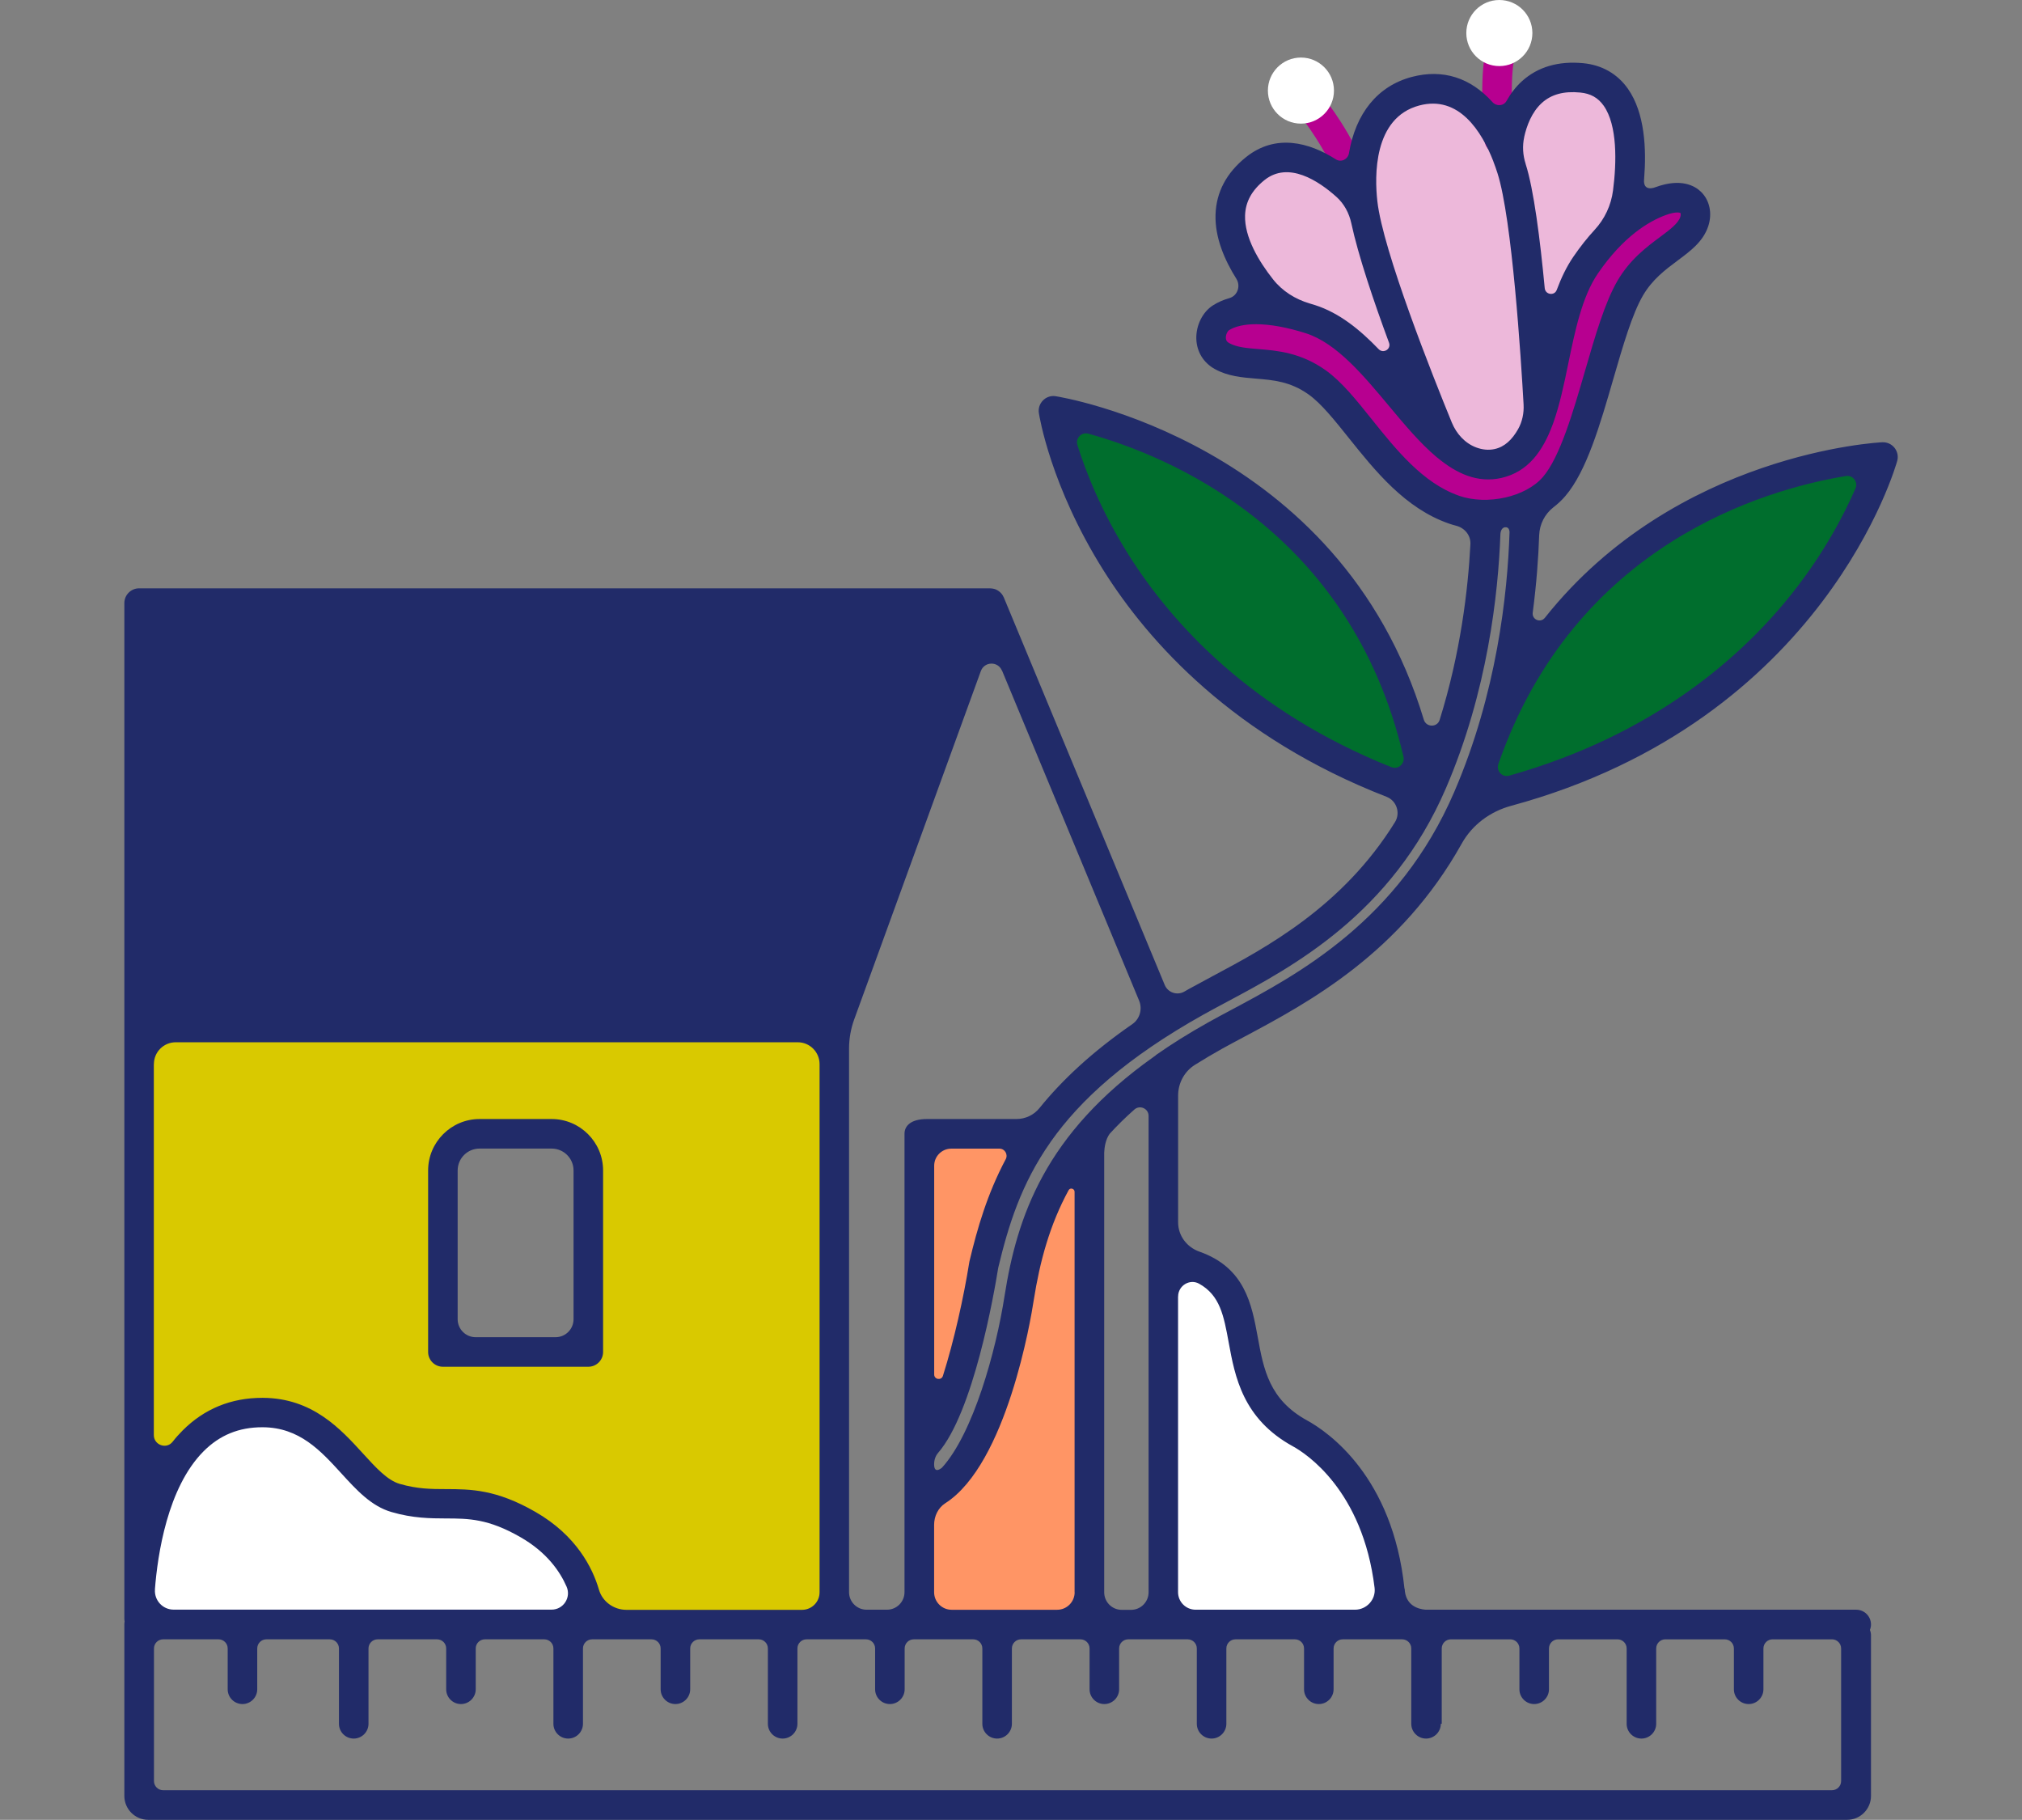
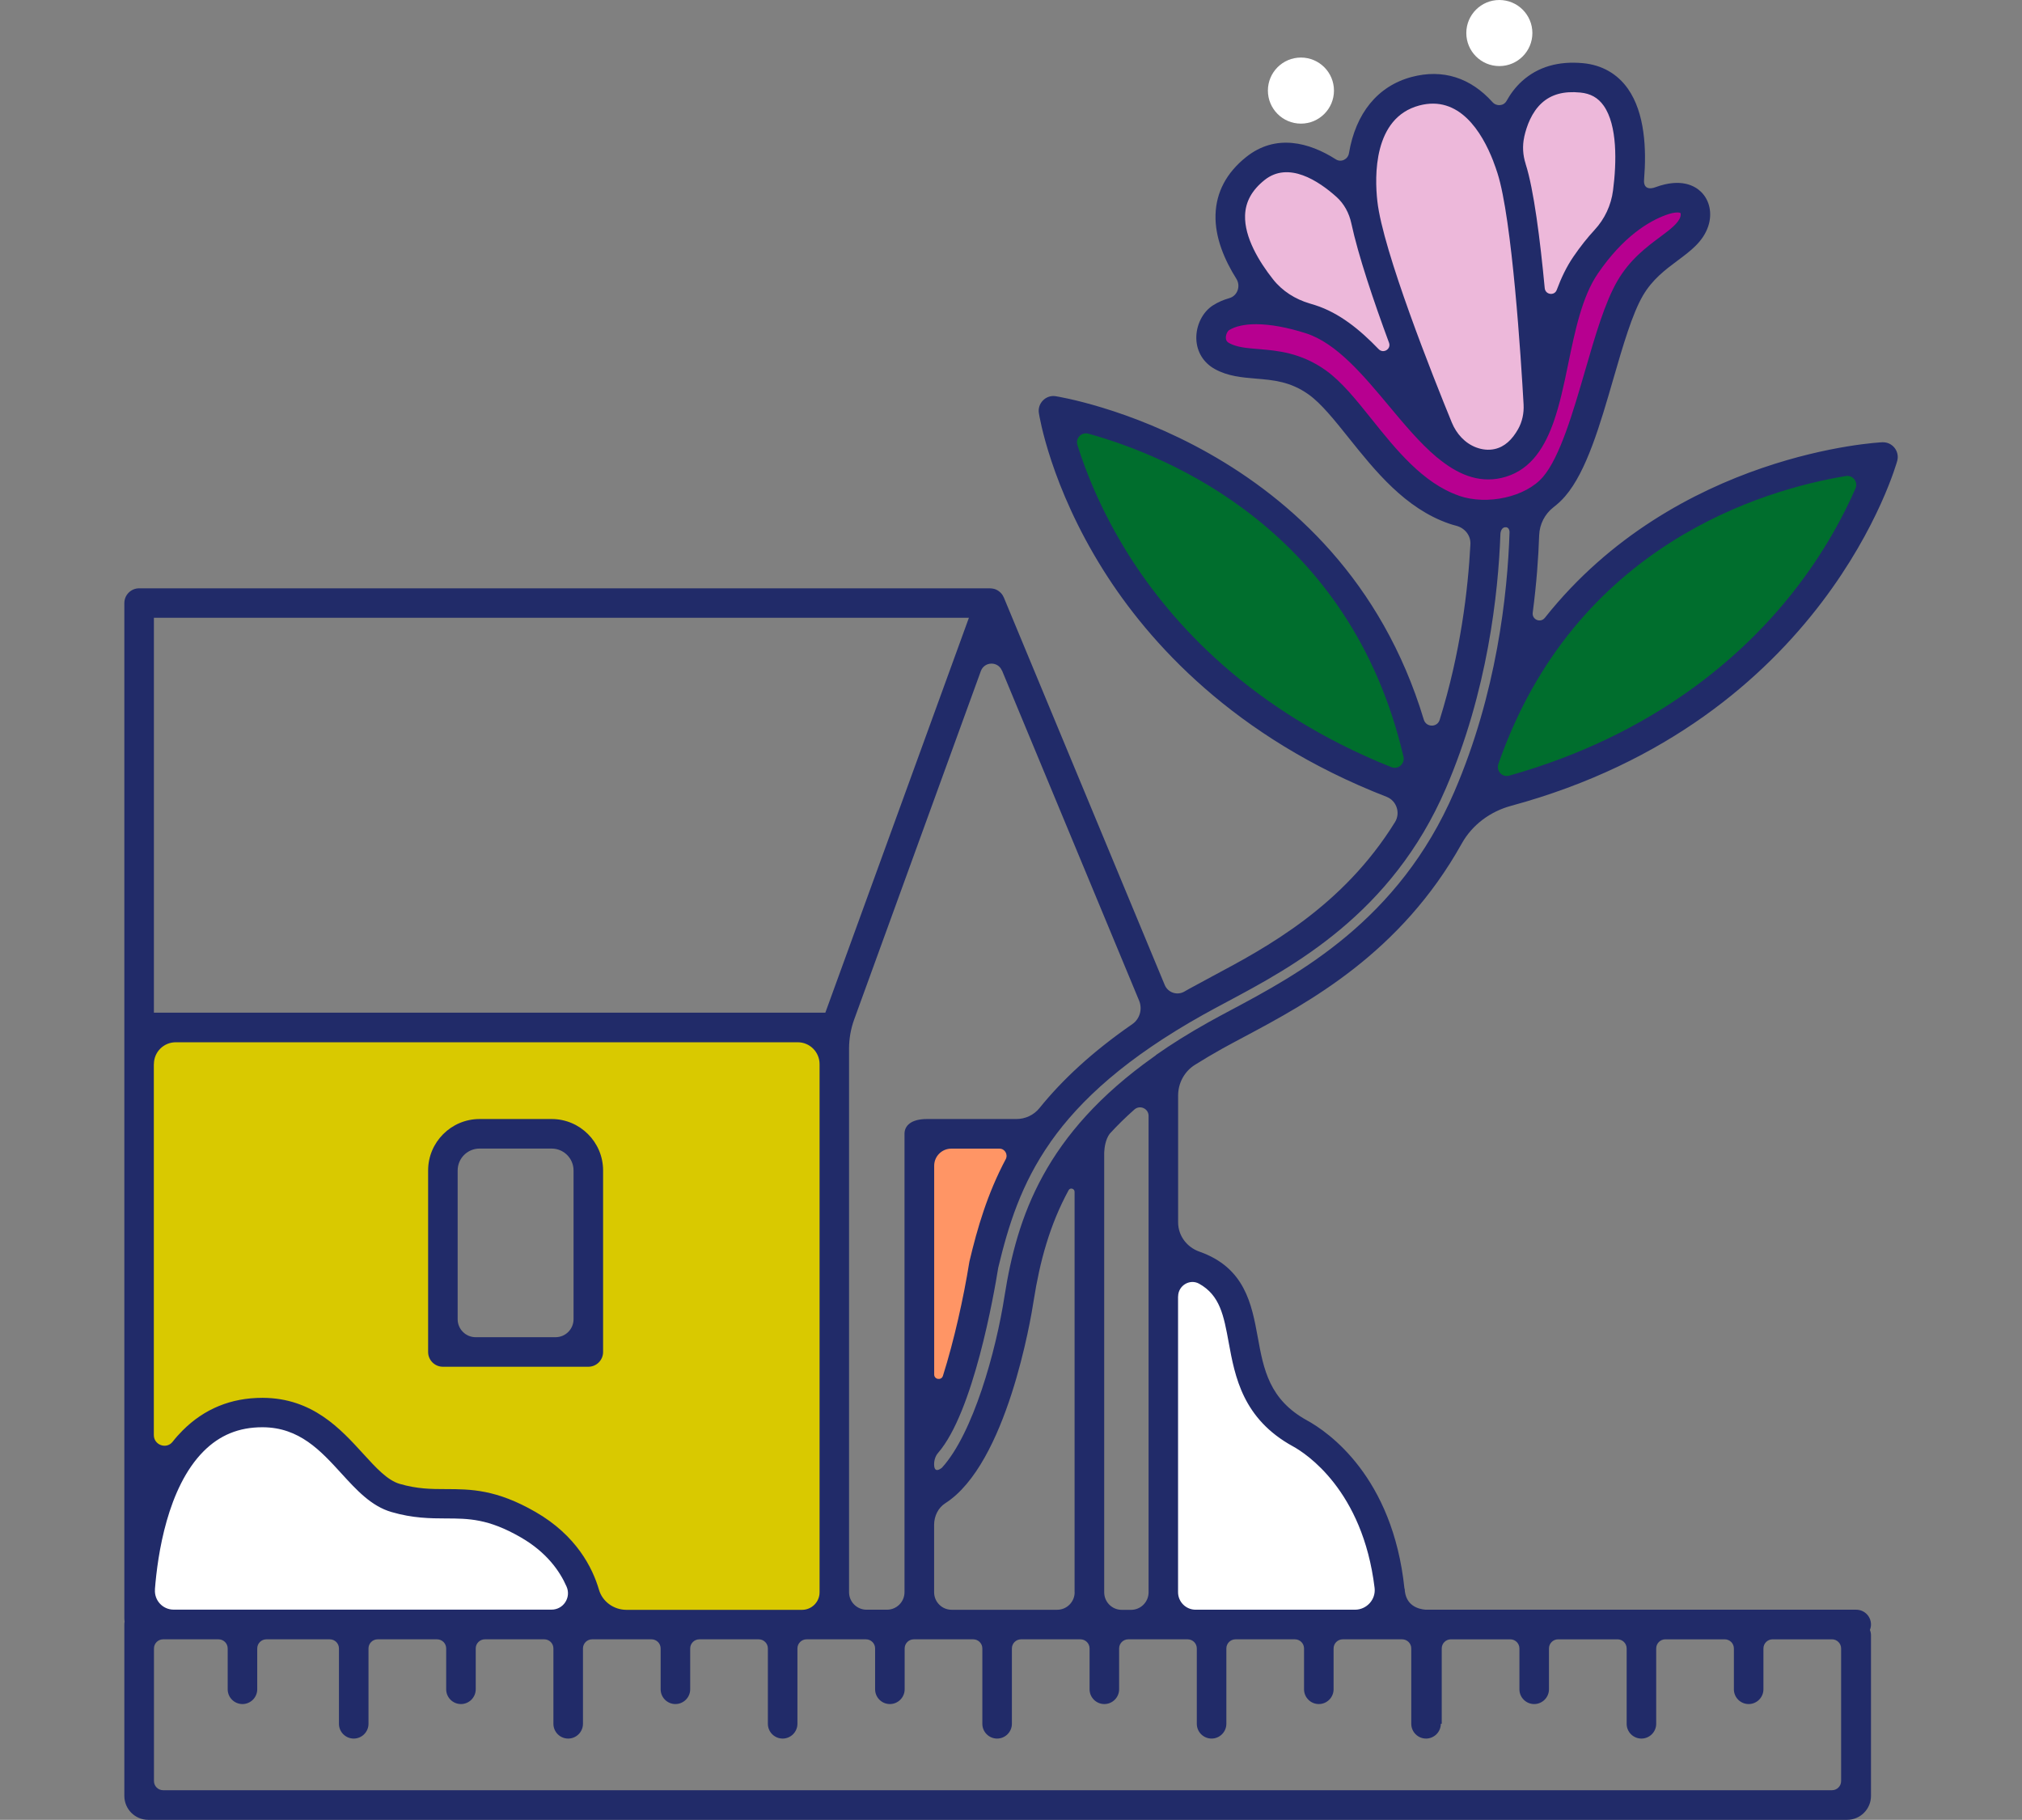
<svg xmlns="http://www.w3.org/2000/svg" version="1.1" viewBox="0 0 301.14 271">
  <rect x="0" y="0" width="301.14" height="271" fill="#808080" stroke="none" />
  <defs>
    <style> .st0 { fill: #006e2d; } .st1 { fill: #d9c900; } .st2 { fill: #fff; } .st3 { fill: #b70090; } .st4 { fill: #edb8da; } .st5 { fill: #ff9565; } .st6 { fill: #82b8e6; } .st7 { display: none; } .st8 { fill: #212b69; } </style>
  </defs>
  <g id="Fond" class="st7">
    <rect class="st6" width="301.14" height="271" />
    <path class="st6" d="M169.52,176.31l-4.54,7.66s-3.3,9.93-3.29,10.42-2.79,12.35-2.79,12.35l-1.92,5.11-2.36,1.7.75,7.46,2.94-2.17,4.4-8.01,3.18-11.71,2.42-10.4,4.16-8.22,3.74-4.19-5.56-1.38-1.12,1.38" />
  </g>
  <g id="Calque_5">
    <g>
      <g>
        <g>
          <path class="st5" d="M140.15,211.56l2.61-6.97s3.82-16.17,3.8-16.83,4.48-14.2,4.48-14.2l2.8-4.71h-16.44v44.69l2.75-1.98Z" />
-           <polygon class="st5" points="155.58 180.03 152.29 194.2 147.95 210.17 141.95 221.09 137.95 224.05 137.4 218.55 137.4 241.03 161.9 241.03 161.9 168.84 161.24 168.84 155.58 180.03" />
        </g>
        <polygon class="st2" points="177.11 188.36 173.31 190.68 173.26 236.41 173.26 241.91 207.27 241.91 204.7 226.98 198.77 218.03 190.87 212.37 186.04 203.31 183.63 193.95 180.83 190.46 177.11 188.36" />
        <g>
          <g>
            <polygon class="st0" points="156.9 61.52 159.98 72.65 168.63 87.97 177.78 97.81 190.46 108.55 204.33 115.51 212.08 118.2 210.19 107.85 204.53 94.83 196.67 82.23 185.14 72.65 173.06 66.3 162.11 61.91 156.9 61.52" />
            <polygon class="st0" points="279.55 68.11 271.55 69.99 260.51 72.85 249.08 78.02 239.63 84.59 231.67 93.43 225.51 103.08 220.64 114.02 219.22 118.45 226.11 117.5 240.82 112.13 250.81 106.11 262.9 97.12 271.05 86.77 277.52 76.23 280.41 68.11 279.55 68.11" />
          </g>
          <path class="st3" d="M181.51,52.66l11.58,2.62,4.68,2.9,5.18,6.08,5.85,6.89,6.56,4.55,7.94.9,7.43-2.46,2.87-4.15,3.99-11.06,3.73-11.78,2.83-6.12,5.67-4.87s3.85-.95,2.67-3.63l-1.18-2.68h-3.7l-4.81,2.24-5.22,5.22-3.99,9.2-2.43,9.45-3.43,9.4-4.61,2.77-4.75-.06-6.02-5.2-9.59-10.93-7.29-4.28-8.9-1.69-5.07,1.63v5.08Z" />
          <polygon class="st4" points="214.61 66.3 206.29 56.59 199.65 50.09 193.09 46.94 190.46 45.87 183.93 36.16 183.58 29.84 186.84 25 194.48 23.42 201.64 28.76 202.95 23.42 205.3 16.69 212.36 13.21 218.2 14.6 224.44 20.75 227.31 14.6 233.6 11.54 239.49 13.21 242.26 18.41 242.26 27.33 242.81 32.08 236.03 38.92 232.73 48.61 229.61 61.18 226.08 68.11 221.34 69.99 218.38 68.05 214.61 66.3" />
          <g>
            <g>
-               <path class="st3" d="M201.63,29.2c-.91,0-1.76-.57-2.08-1.48-1.92-5.55-5.74-10.25-5.78-10.3-.77-.94-.63-2.33.31-3.1.94-.77,2.33-.63,3.1.3.18.21,4.35,5.34,6.54,11.65.4,1.15-.21,2.4-1.36,2.8-.24.08-.48.12-.72.12Z" />
-               <path class="st3" d="M223.3,22.95c-1.11,0-2.07-.84-2.19-1.97-.03-.32-.8-7.9.02-12.78.2-1.2,1.33-2,2.53-1.81,1.2.2,2.01,1.34,1.81,2.53-.72,4.3.01,11.53.02,11.6.12,1.21-.76,2.29-1.96,2.42-.08,0-.15.01-.23.01Z" />
-             </g>
+               </g>
            <g>
              <circle class="st2" cx="193.75" cy="13.49" r="4.92" />
              <circle class="st2" cx="223.3" cy="4.92" r="4.92" />
            </g>
          </g>
        </g>
        <path class="st1" d="M20.72,153.88v88.04h103.55v-88.04H20.72ZM87.62,201.33h-21.66v-26.47c0-3.32,2.69-6.01,6.01-6.01h9.64c3.32,0,6.01,2.69,6.01,6.01v26.47Z" />
-         <polygon class="st8" points="20.72 149.02 25.45 153.01 119.59 153.01 125.91 149.02 146.18 93.28 144.79 89.86 20.72 89.8 20.72 106.96 20.72 149.02" />
        <g>
          <polygon class="st2" points="20.72 240.03 25.15 218.25 32.74 211.46 39.62 210.24 46.59 212.39 51.34 217 57.2 222.33 70.57 224.03 77.17 226.32 83.57 230.91 86.66 235.59 87.62 240.17 58.95 240.17 33.88 240.17 20.72 240.03" />
          <path class="st8" d="M65.96,203.53h21.66c1.22,0,2.2-.99,2.2-2.2v-27.03c0-4.22-3.44-7.66-7.66-7.66h-10.74c-4.22,0-7.66,3.44-7.66,7.66v27.03c0,1.22.99,2.2,2.2,2.2ZM68.16,174.3c0-1.8,1.46-3.26,3.26-3.26h10.74c1.8,0,3.26,1.46,3.26,3.26v22.15c0,1.48-1.2,2.68-2.68,2.68h-11.9c-1.48,0-2.68-1.2-2.68-2.68v-22.15Z" />
        </g>
      </g>
      <path class="st8" d="M177.98,158.56c1.29-.81,2.64-1.61,4.07-2.41,1.03-.57,2.16-1.17,3.36-1.81,9.43-5.03,23.17-12.38,32.29-28.72,1.56-2.8,4.25-4.78,7.35-5.62,46.79-12.69,57.4-50.98,57.51-51.38.18-.67.03-1.39-.41-1.94-.44-.54-1.07-.84-1.8-.82-.39.01-30.73,1.53-50.27,26.14-.65.82-1.94.27-1.81-.76.57-4.34.85-8.25.96-11.53.06-1.65.84-3.17,2.14-4.18.64-.49,1.23-1.04,1.74-1.64,3.18-3.69,5.21-10.7,7.17-17.48,1.44-4.96,2.8-9.64,4.4-12.39,1.41-2.41,3.32-3.84,5.17-5.22,1.95-1.45,3.8-2.83,4.56-5.11.63-1.9.22-3.87-1.09-5.14-.88-.85-2.93-2.08-6.75-.68,0,0-1.93.83-1.71-1.22,0,0,0,0,0,0,.36-4.41.12-9.83-2.41-13.43-1.56-2.22-3.86-3.54-6.66-3.81-3.69-.35-6.75.54-9.11,2.67-.97.88-1.72,1.89-2.31,2.95-.43.77-1.5.84-2.09.18-3.26-3.63-7.4-4.98-12.04-3.75-5.09,1.36-8.34,5.43-9.34,11.36-.15.91-1.17,1.41-1.95.91-3.98-2.54-8.97-3.86-13.38-.33-2.91,2.33-4.44,5.22-4.54,8.57-.1,3.42,1.36,6.77,3.1,9.54.68,1.08.18,2.54-1.05,2.89-.85.24-1.67.59-2.41,1.06-1.56.98-2.56,2.99-2.5,5,.06,1.92,1.06,3.56,2.76,4.5,1.96,1.08,4.07,1.25,6.1,1.42,2.63.22,5.12.42,7.86,2.36,1.87,1.33,3.87,3.83,5.98,6.47,3.94,4.92,8.4,10.5,14.93,12.76.35.12.71.23,1.07.32,1.28.33,2.19,1.44,2.12,2.76-.35,6.71-1.46,16.16-4.58,26.15-.36,1.16-2.01,1.13-2.36-.03-12.51-41.5-54.39-48.1-54.84-48.17-.69-.11-1.39.13-1.88.63-.49.5-.72,1.19-.61,1.88.07.44,1.73,10.86,9.6,23.39,6.74,10.73,19.45,24.92,42.19,33.76,1.49.58,2.09,2.4,1.25,3.76-7.79,12.59-19.2,18.7-27.14,22.93,0,0-.13.07-.13.07-1.21.65-2.35,1.26-3.4,1.84-.24.14-.48.27-.72.41-1.07.61-2.44.14-2.91-1l-23.97-57.72s-.01-.02-.02-.03c-.08-.17-.17-.34-.29-.48-.03-.03-.05-.06-.08-.09-.11-.12-.23-.24-.37-.33-.02-.02-.05-.04-.07-.05-.14-.09-.28-.17-.45-.23-.02,0-.05-.01-.07-.02-.04-.01-.08-.02-.11-.03-.17-.04-.33-.07-.5-.07-.02,0-.04-.01-.07-.01H20.72c-1.22,0-2.2.99-2.2,2.2v150.06c0,.09,0,.16,0,.19v.98c0,.15.02.3.04.44-.03.14-.04.29-.04.44,0,0,0,0,0,0v25.52c0,1.97,1.6,3.56,3.56,3.56h253.01c1.97,0,3.56-1.6,3.56-3.56v-23.91c0-.29-.06-.56-.16-.81.1-.25.16-.52.16-.81,0-1.22-.99-2.2-2.2-2.2h-64.13c-1.11-.09-3.01-.61-3.12-3.12,0-.04-.02-.02-.03-.02-1.74-16.68-11.34-23.31-14.49-25.04-5.66-3.1-6.49-7.62-7.36-12.41-.9-4.9-1.9-10.34-8.68-12.73-1.88-.66-3.18-2.37-3.18-4.37v-18.88c0-1.86.94-3.6,2.52-4.58ZM274.9,70.89c1.05-.17,1.87.88,1.44,1.85-1.7,3.9-4.64,9.56-9.39,15.56-7.31,9.24-20.41,21.08-42.19,27.21-1.04.29-1.96-.73-1.6-1.75,11.4-32.74,39.63-40.87,51.74-42.87ZM227,20.4c.37-1.66,1.12-3.7,2.63-5.07,1.41-1.28,3.28-1.79,5.72-1.55,1.54.15,2.65.77,3.49,1.96,2.05,2.91,1.94,8.42,1.39,12.63-.28,2.19-1.24,4.24-2.74,5.86-1.05,1.14-2.12,2.47-3.17,4.01-1.02,1.49-1.81,3.16-2.47,4.93-.34.92-1.69.73-1.79-.25-.69-7.28-1.63-14.72-2.84-18.49,0,0,0-.01,0-.02-.42-1.3-.51-2.68-.21-4.02ZM211.37,15.71c5.93-1.58,9.32,3.89,11.04,8.32,0,0,0,.01,0,.02.23.6.44,1.19.61,1.73,2.18,6.79,3.51,27.67,3.89,34.45.07,1.28-.19,2.56-.82,3.68-.88,1.55-1.99,2.63-3.49,2.96-.91.2-1.83.1-2.75-.24-1.68-.63-2.95-2.05-3.63-3.71-2.79-6.81-10.27-25.59-11.09-32.97-.41-3.67-.62-12.41,6.24-14.24ZM188.32,26.82c3.58-2.87,8.07.13,10.71,2.49,1.15,1.03,1.89,2.41,2.22,3.92,1.03,4.79,3.31,11.57,5.62,17.81.35.95-.85,1.68-1.55.95-2.82-2.93-5.87-5.4-9.45-6.55-.26-.08-.53-.17-.82-.25-2.14-.63-4.07-1.84-5.45-3.59-2.1-2.65-4.27-6.26-4.17-9.51.06-2.04,1.01-3.76,2.89-5.27ZM217.24,73.8c-5.32-1.85-9.37-6.9-12.93-11.35-2.31-2.89-4.5-5.62-6.87-7.31-3.72-2.64-7.23-2.93-10.04-3.16-1.72-.14-3.2-.26-4.34-.89h0c-.34-.18-.48-.41-.49-.77-.02-.54.29-1.04.45-1.14.96-.6,2.35-.9,4.04-.9,2.09,0,4.66.46,7.46,1.36,4.56,1.47,8.56,6.28,12.44,10.93,2.24,2.68,4.51,5.4,6.94,7.45.06.05.12.11.19.15,2.88,2.38,5.98,3.79,9.49,3.01,4.01-.9,6.21-4.02,7.67-7.98.04-.1.08-.2.11-.3.94-2.67,1.58-5.69,2.19-8.68,1.02-4.94,2.07-10.05,4.42-13.48,3.77-5.52,7.59-7.79,10.13-8.72,1.44-.53,2.08-.37,2.17-.3.04.05.08.3-.02.59-.32.97-1.51,1.86-3.01,2.98-2,1.49-4.49,3.34-6.35,6.53-1.87,3.21-3.3,8.15-4.82,13.38-1.75,6.03-3.73,12.87-6.28,15.83-2.56,2.98-8.29,4.26-12.53,2.79ZM207.24,114.25c-21.01-8.39-32.78-21.55-39.08-31.51-4.09-6.48-6.43-12.41-7.7-16.47-.32-1.01.61-1.97,1.63-1.69,11.84,3.27,39.05,14.33,46.93,48.09.25,1.05-.78,1.97-1.78,1.57ZM149.24,99.87l20.41,49.14c.52,1.25.11,2.72-1,3.49-6.04,4.18-10.49,8.36-13.84,12.51-.84,1.04-2.1,1.63-3.44,1.63h-13.31c-2.37,0-3.35.99-3.35,2.2v68.26c0,1.44-1.17,2.61-2.61,2.61h-3.04c-1.44,0-2.61-1.17-2.61-2.61v-80.93c0-1.49.26-2.97.77-4.37l18.86-51.87c.53-1.44,2.55-1.49,3.14-.07ZM149.78,172.63c-2.74,5.16-4.22,10.25-5.4,15.22-.01.06-.02.11-.03.17-.82,5.12-2.25,11.61-3.92,16.87-.23.72-1.3.55-1.3-.21v-31.08c0-1.41,1.14-2.55,2.55-2.55h7.17c.81,0,1.31.87.93,1.59ZM164.45,237.11v-65.46c.03-.73.18-1.95.82-2.82,1.12-1.22,2.33-2.42,3.68-3.61.82-.72,2.11-.14,2.11.95v70.95c0,1.44-1.17,2.61-2.61,2.61h-1.39c-1.44,0-2.61-1.17-2.61-2.61ZM23.07,236.7c.4-5.18,1.87-15.18,7.25-20.58,2.4-2.41,5.26-3.58,8.74-3.58h.09c5.45.03,8.61,3.5,11.67,6.85,2.29,2.51,4.46,4.89,7.47,5.77,3.21.94,5.82.95,8.11.96,3.39.01,6.31.02,11.15,2.81,3.88,2.23,5.84,5.07,6.83,7.34.71,1.62-.47,3.43-2.24,3.43H25.86c-1.63,0-2.91-1.39-2.78-3.02ZM160.05,237.11c0,1.44-1.17,2.61-2.61,2.61h-15.71c-1.44,0-2.61-1.17-2.61-2.61v-10.04c0-1.28.59-2.53,1.67-3.22,9.15-5.86,12.75-27.47,13.16-30.19.92-5.84,2.4-11.28,5.2-16.42.23-.43.89-.25.89.24v59.63ZM22.92,92h121.38l-21.38,58.8H22.92v-58.8ZM22.92,158.46c0-1.8,1.46-3.25,3.25-3.25h92.64c1.8,0,3.25,1.46,3.25,3.26v78.65c0,1.44-1.17,2.61-2.61,2.61h-26.15c-1.88,0-3.58-1.21-4.1-3.01-.94-3.21-3.33-8.05-9.45-11.57-5.85-3.37-9.66-3.39-13.34-3.4-2.2,0-4.28-.02-6.89-.78-1.83-.54-3.51-2.38-5.46-4.52-3.35-3.67-7.52-8.25-14.9-8.29h-.11c-4.65,0-8.64,1.64-11.86,4.87-.53.53-1.02,1.08-1.48,1.67-.92,1.17-2.8.49-2.8-1v-55.22ZM214.72,256.7v-11.22c0-.75.61-1.36,1.36-1.36h8.85c.75,0,1.36.61,1.36,1.36v6.08c0,1.22.99,2.2,2.2,2.2s2.2-.99,2.2-2.2v-6.08c0-.75.61-1.36,1.36-1.36h8.85c.75,0,1.36.61,1.36,1.36v11.22c0,1.22.99,2.2,2.2,2.2s2.2-.99,2.2-2.2v-11.22c0-.75.61-1.36,1.36-1.36h8.85c.75,0,1.36.61,1.36,1.36v6.08c0,1.22.99,2.2,2.2,2.2s2.2-.99,2.2-2.2v-6.08c0-.75.61-1.36,1.36-1.36h8.85c.75,0,1.36.61,1.36,1.36v19.75c0,.75-.61,1.36-1.36,1.36H24.29c-.75,0-1.36-.61-1.36-1.36v-19.75c0-.75.61-1.36,1.36-1.36h8.26c.75,0,1.36.61,1.36,1.36v6.08c0,1.22.99,2.2,2.2,2.2s2.2-.99,2.2-2.2v-6.08c0-.75.61-1.36,1.36-1.36h9.45c.75,0,1.36.61,1.36,1.36v11.22c0,1.22.99,2.2,2.2,2.2s2.2-.99,2.2-2.2v-11.22c0-.75.61-1.36,1.36-1.36h8.85c.75,0,1.36.61,1.36,1.36v6.08c0,1.22.99,2.2,2.2,2.2s2.2-.99,2.2-2.2v-6.08c0-.75.61-1.36,1.36-1.36h8.85c.75,0,1.36.61,1.36,1.36v11.22c0,1.22.99,2.2,2.2,2.2s2.2-.99,2.2-2.2v-11.22c0-.75.61-1.36,1.36-1.36h8.85c.75,0,1.36.61,1.36,1.36v6.08c0,1.22.99,2.2,2.2,2.2s2.2-.99,2.2-2.2v-6.08c0-.75.61-1.36,1.36-1.36h8.85c.75,0,1.36.61,1.36,1.36v11.22c0,1.22.99,2.2,2.2,2.2s2.2-.99,2.2-2.2v-11.22c0-.75.61-1.36,1.36-1.36h8.85c.75,0,1.36.61,1.36,1.36v6.08c0,1.22.99,2.2,2.2,2.2s2.2-.99,2.2-2.2v-6.08c0-.75.61-1.36,1.36-1.36h8.85c.75,0,1.36.61,1.36,1.36v11.22c0,1.22.99,2.2,2.2,2.2s2.2-.99,2.2-2.2v-11.22c0-.75.61-1.36,1.36-1.36h8.85c.75,0,1.36.61,1.36,1.36v6.08c0,1.22.99,2.2,2.2,2.2s2.2-.99,2.2-2.2v-6.08c0-.75.61-1.36,1.36-1.36h8.85c.75,0,1.36.61,1.36,1.36v11.22c0,1.22.99,2.2,2.2,2.2s2.2-.99,2.2-2.2v-11.22c0-.75.61-1.36,1.36-1.36h8.85c.75,0,1.36.61,1.36,1.36v6.08c0,1.22.99,2.2,2.2,2.2s2.2-.99,2.2-2.2v-6.08c0-.75.61-1.36,1.36-1.36h8.85c.75,0,1.36.61,1.36,1.36v11.22c0,1.22.99,2.2,2.2,2.2s2.2-.99,2.2-2.2ZM175.46,193.06c0-1.6,1.72-2.67,3.12-1.9,3.12,1.73,3.68,4.76,4.41,8.75.93,5.07,2.08,11.37,9.58,15.48,1.87,1.02,10.39,6.5,12.15,21.07.21,1.73-1.18,3.25-2.92,3.25h-23.74c-1.44,0-2.61-1.17-2.61-2.61v-44.04ZM172.14,157.15c-.1.06-.19.13-.28.2-16.25,11.5-20.39,23.85-22.25,35.63-1.27,8.22-4.68,20.49-9.32,25.58-.27.22-1.17.88-1.17-.51,0-.61.19-1.23.59-1.69,5.26-6.06,8.32-23.6,8.96-27.58,1.5-6.25,3.4-12.45,7.77-18.68.02-.03.04-.05.05-.08,4.4-6.24,11.28-12.52,22.74-18.93,1.02-.57,2.14-1.17,3.45-1.87,9.79-5.22,24.59-13.1,32.65-31.81,6.23-14.46,7.81-29.04,8.13-37.9h0s.03-.89.66-.99c.62-.09.69.52.7.71-.3,9.28-1.91,24.02-8.24,38.71-8.25,19.15-23.3,27.17-33.26,32.48-1.23.65-2.37,1.27-3.43,1.86-2.85,1.6-5.43,3.21-7.76,4.85Z" />
    </g>
  </g>
</svg>